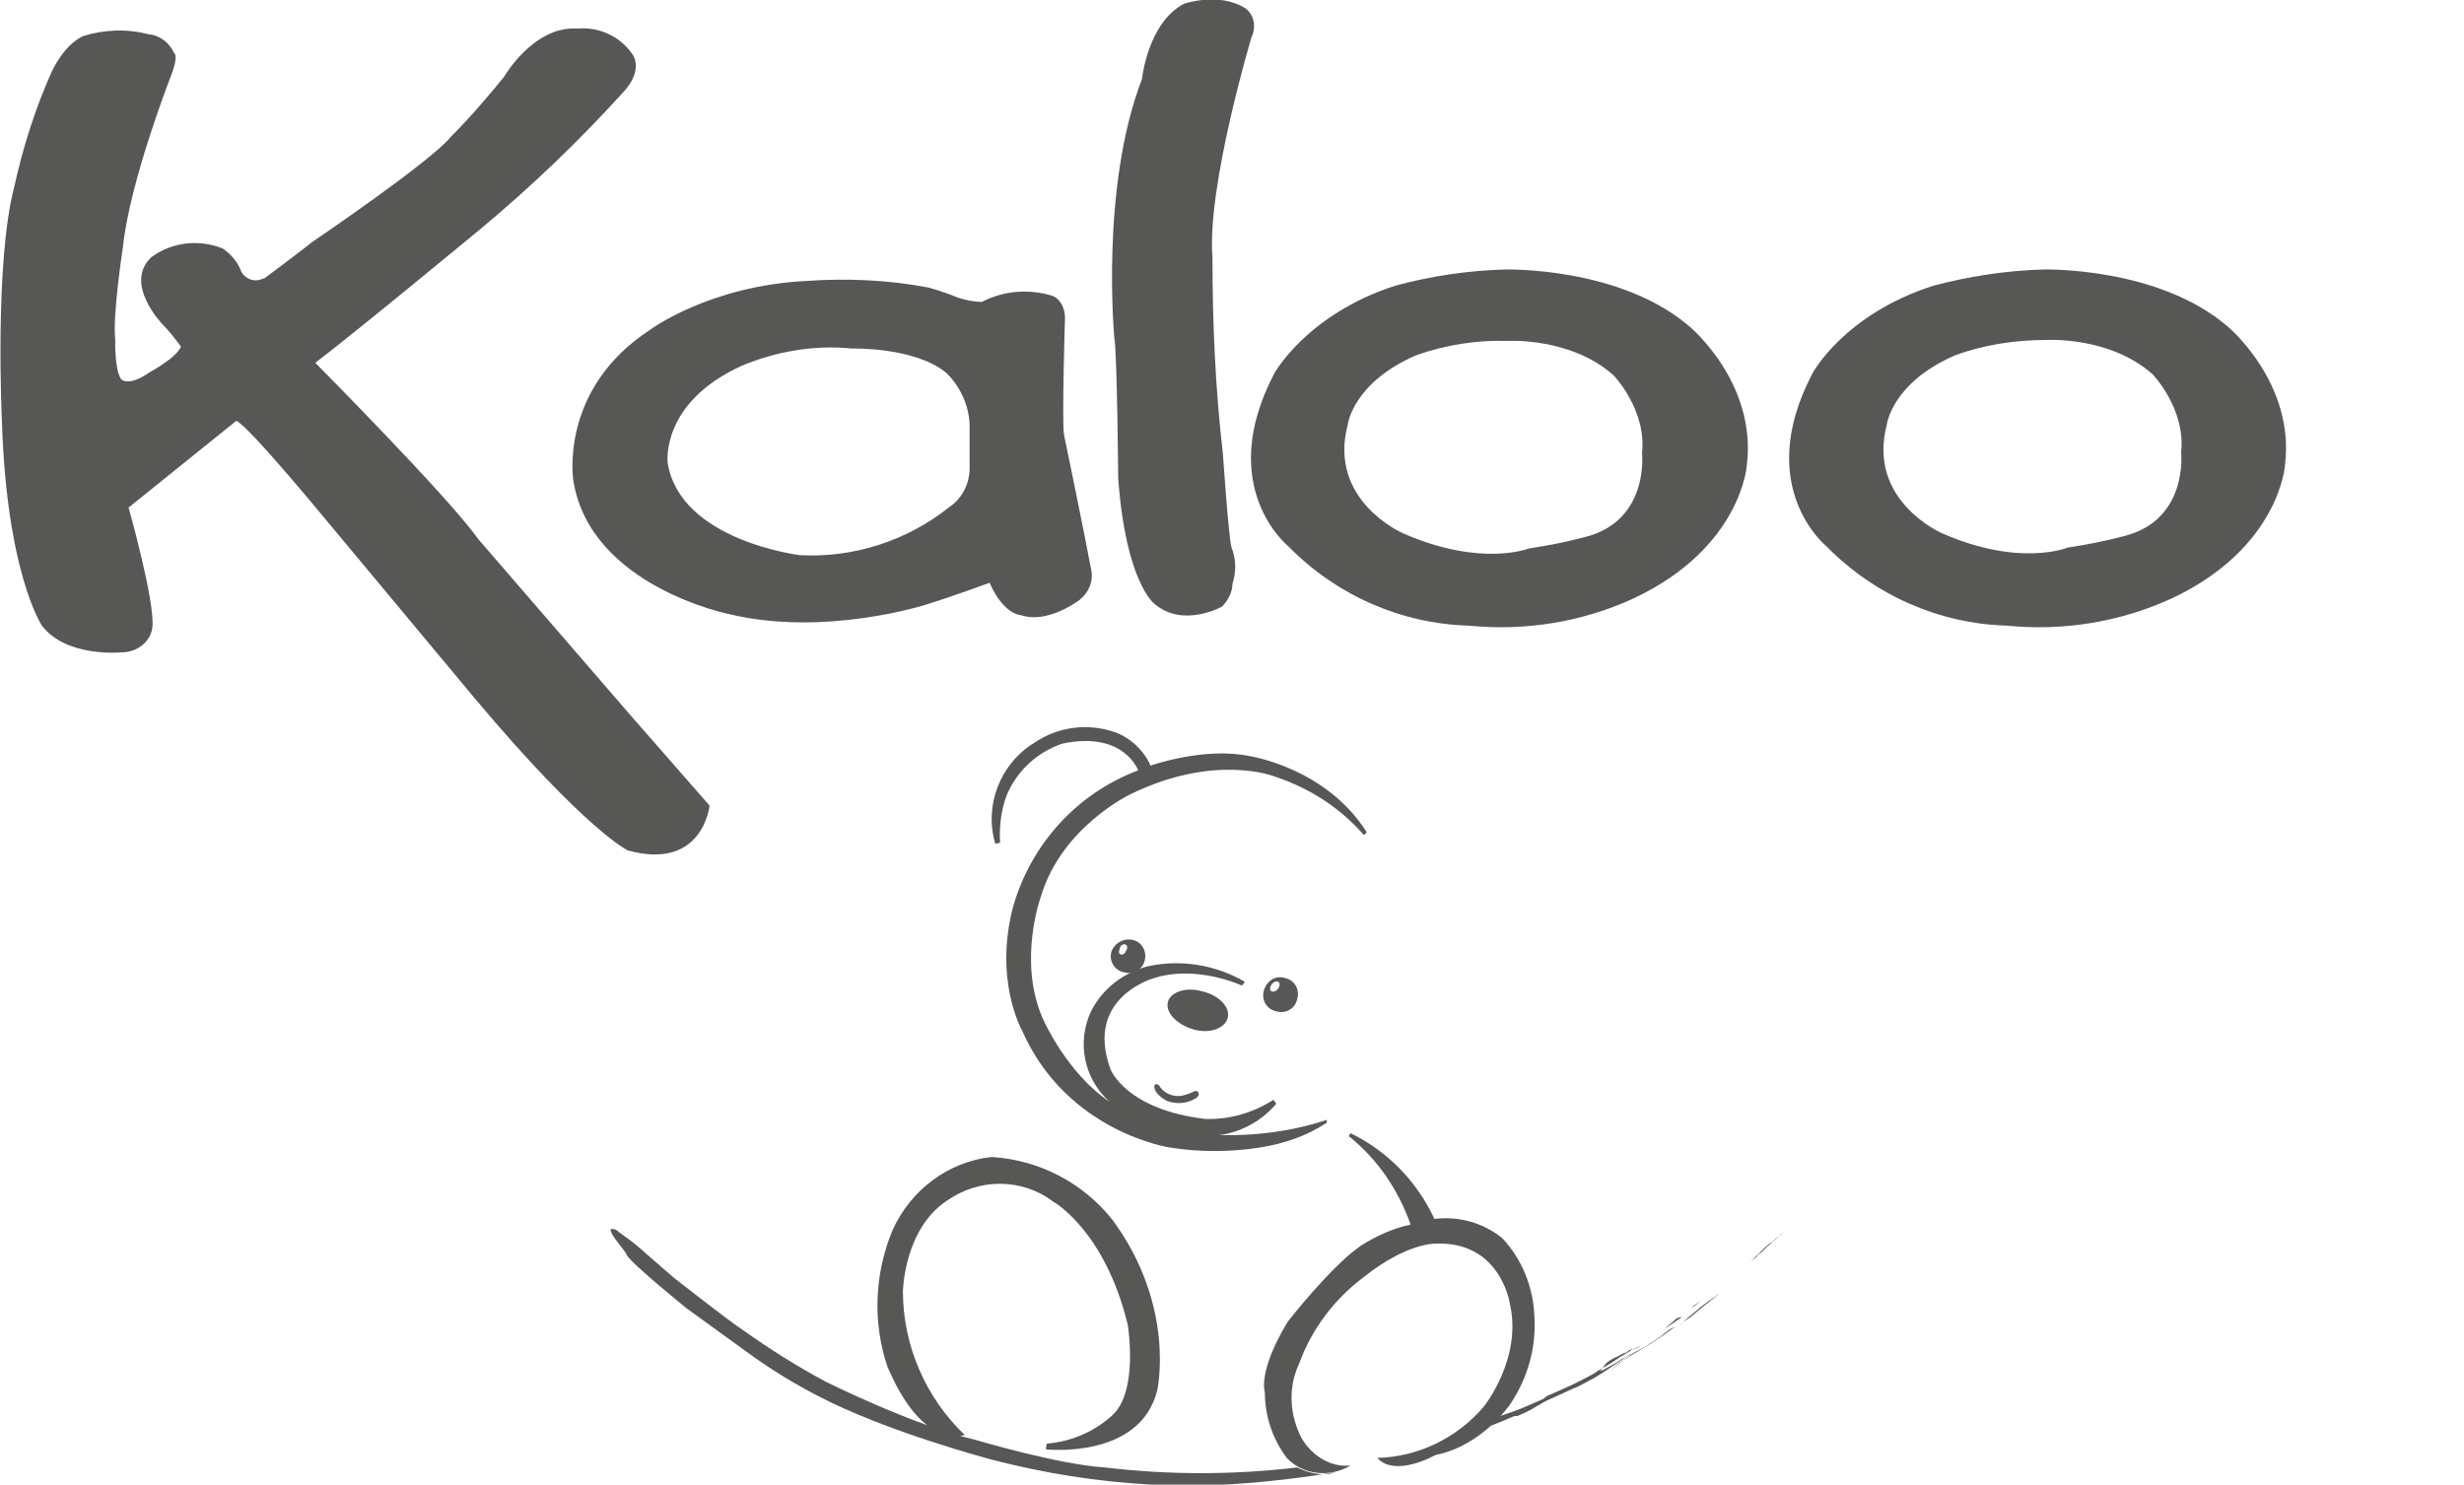
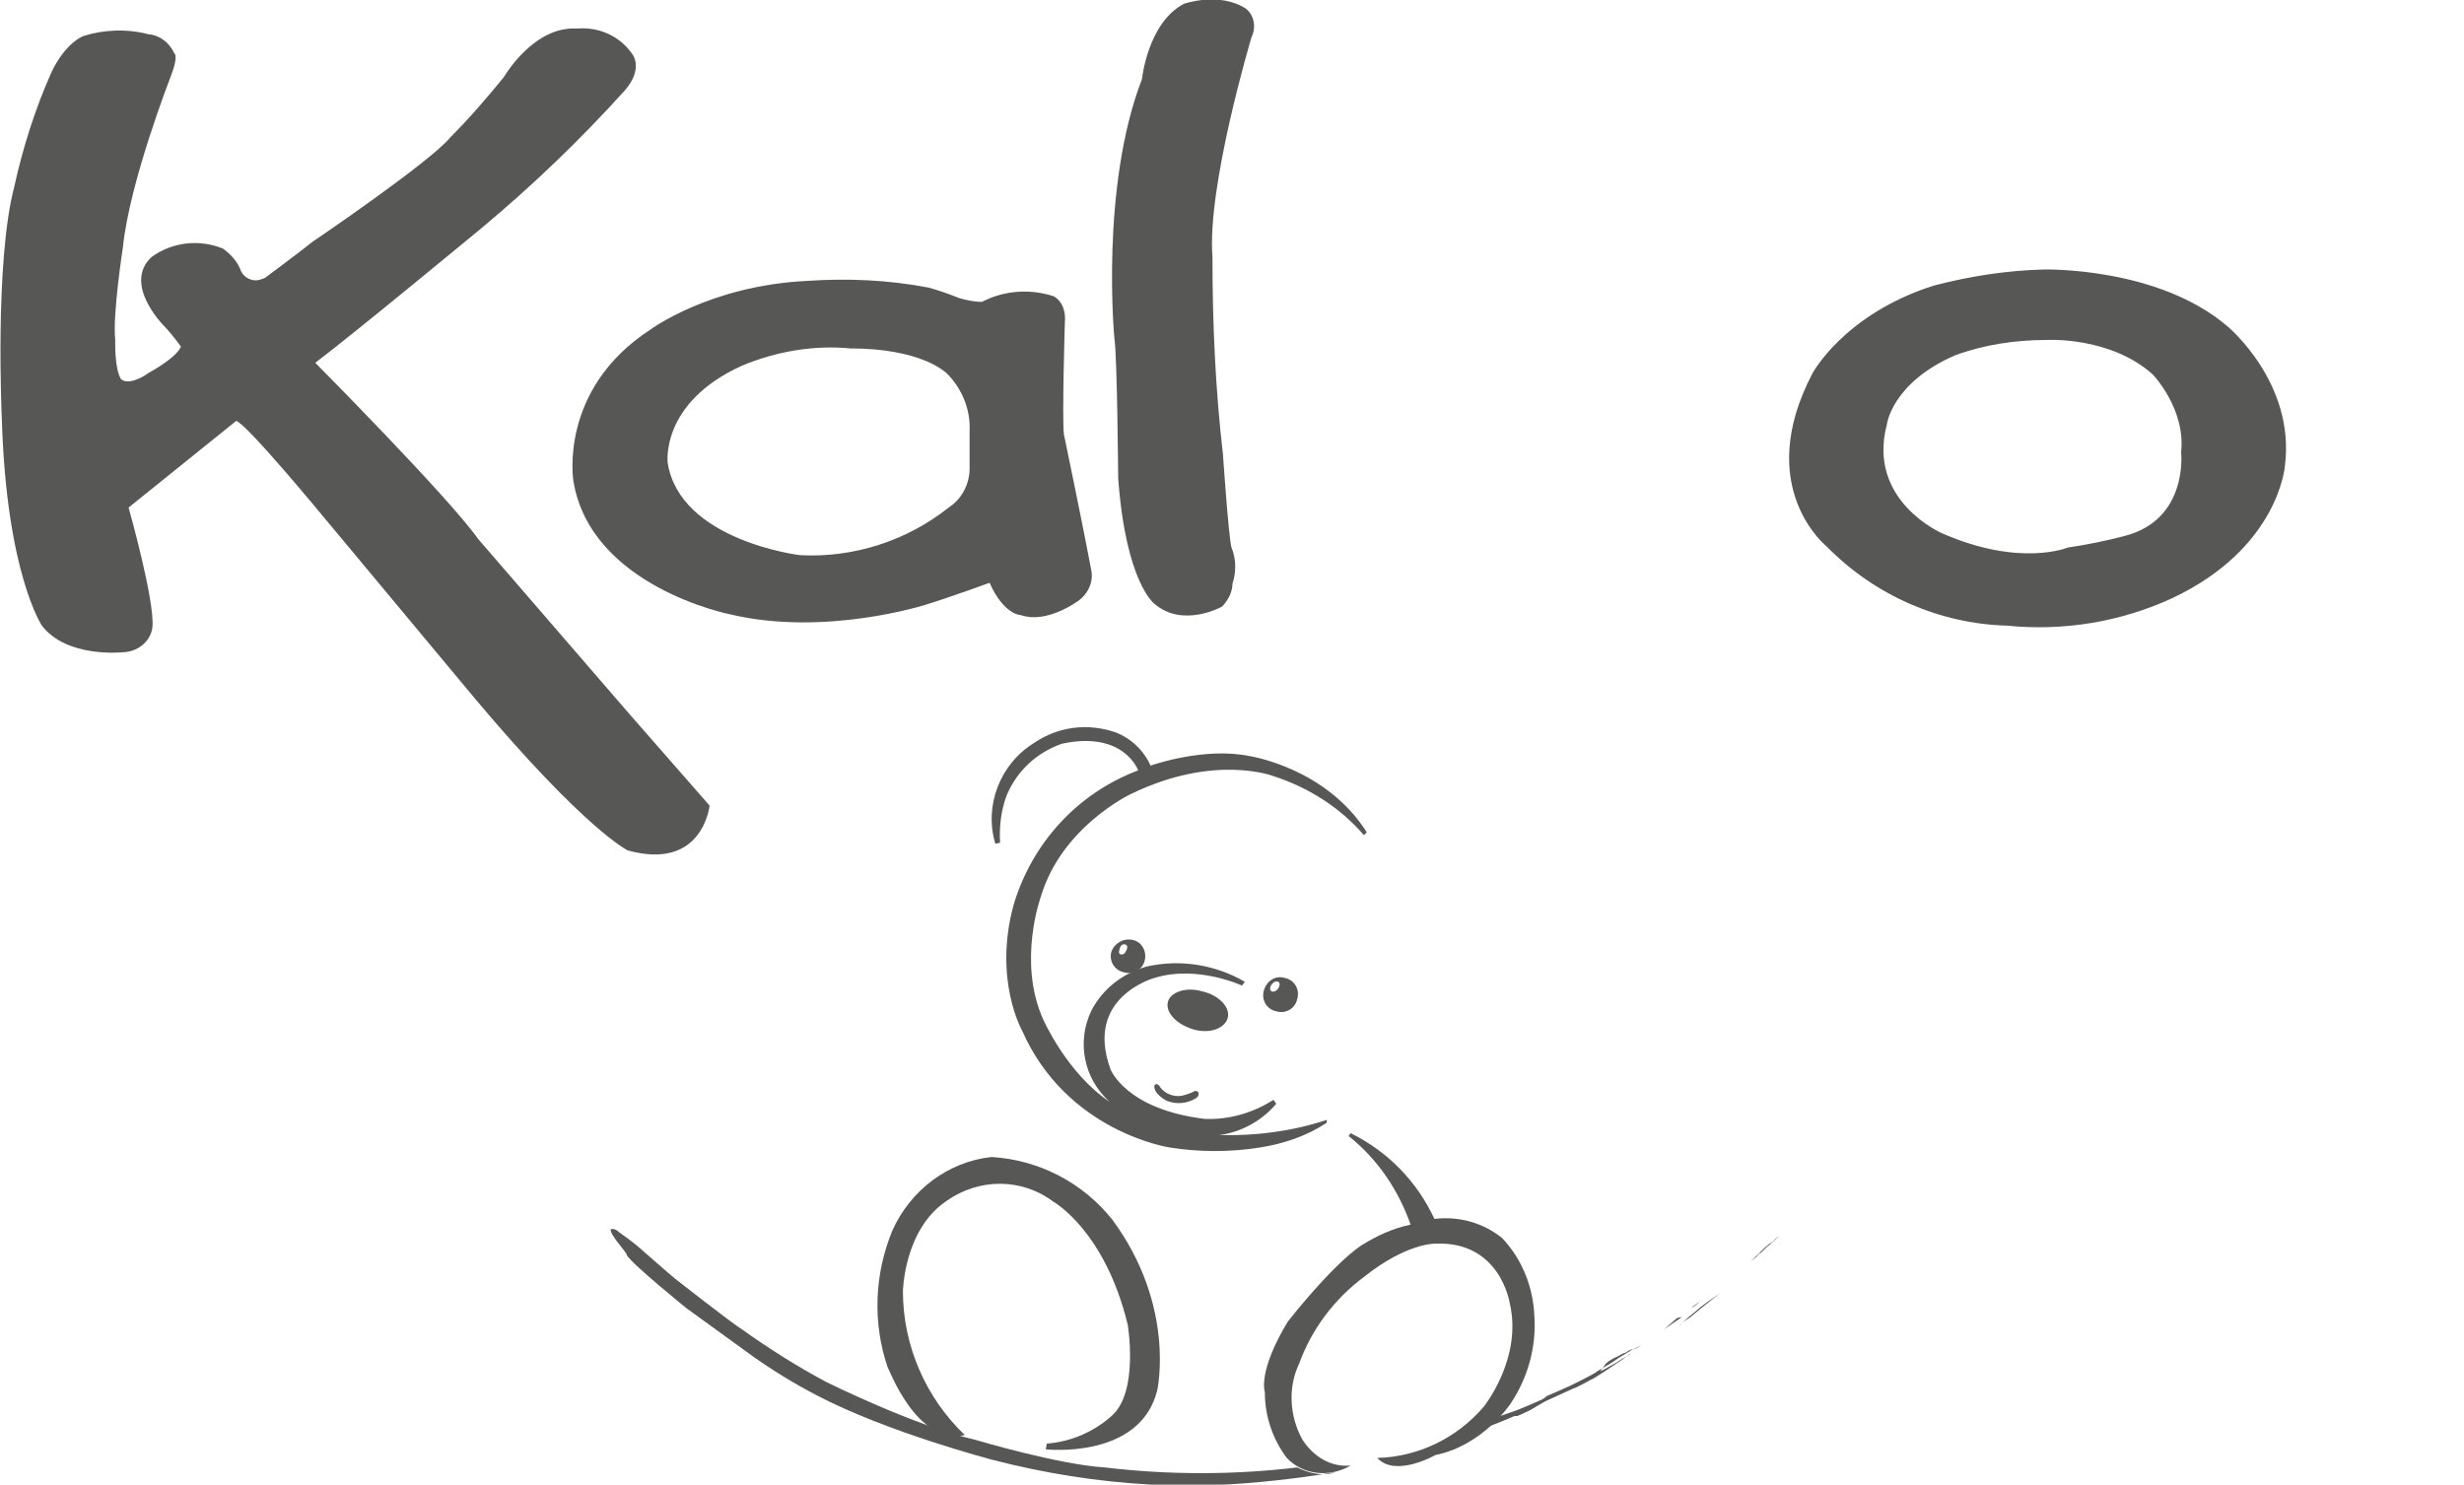
<svg xmlns="http://www.w3.org/2000/svg" id="Ebene_1" x="0px" y="0px" viewBox="0 0 258.7 155.9" style="enable-background:new 0 0 258.7 155.9;" xml:space="preserve">
  <style type="text/css"> .st0{fill:#575756;} </style>
  <title>Logo-Kaloos</title>
  <path class="st0" d="M126.2,104.1c1.8,0.4,3,1.7,2.7,2.8s-1.9,1.7-3.6,1.2s-2.9-1.7-2.7-2.8S124.5,103.6,126.2,104.1z" />
  <path class="st0" d="M118.9,98.7c1,0.2,1.5,1.2,1.3,2.1c0,0,0,0,0,0c-0.2,1-1.2,1.6-2.2,1.3c-1-0.2-1.6-1.2-1.3-2.2 C117,99.1,117.9,98.5,118.9,98.7C118.9,98.7,118.9,98.7,118.9,98.7z M118.2,99.9c0.2-0.3,0.2-0.6,0-0.7s-0.5,0-0.6,0.3 s-0.2,0.6,0,0.7S118.1,100.2,118.2,99.9L118.2,99.9z" />
  <path class="st0" d="M134.9,102.7c1,0.2,1.6,1.2,1.3,2.2c-0.2,1-1.2,1.6-2.2,1.3c-1-0.2-1.6-1.2-1.3-2.2c0,0,0,0,0,0 C133,103,133.9,102.4,134.9,102.7C134.9,102.6,134.9,102.6,134.9,102.7z M134.2,103.8c0.2-0.3,0.2-0.6,0-0.7s-0.5,0-0.7,0.3 s-0.2,0.6,0,0.7S134,104.1,134.2,103.8z" />
  <path class="st0" d="M139.3,117.6c-3.6,1.2-7.5,1.7-11.3,1.6c2.3-0.3,4.5-1.5,6-3.3l-0.3-0.4c-2.2,1.4-4.7,2.1-7.2,2 c-8.3-1-9.9-5.2-9.9-5.2c-2.8-7.6,4.6-9.6,4.6-9.6c4.5-1.4,9.2,0.8,9.2,0.8l0.3-0.4c-3.1-1.8-6.8-2.4-10.3-1.6 c-2.5,0.7-4.6,2.3-5.8,4.6c-1.6,3.3-0.8,7.2,1.9,9.6c-4.5-3-7-8.7-7-8.7c-2.7-6.1-0.2-12.9-0.2-12.9c2.2-7.3,9.4-10.7,9.4-10.7 c8.8-4.3,15-1.9,15-1.9c3.7,1.2,7,3.3,9.5,6.2l0.3-0.3c-4.3-6.8-12.3-8-12.3-8c-4.8-1-10.4,1-10.4,1c-0.7-1.6-2.1-2.9-3.7-3.5 c-2.9-1-6-0.6-8.5,1.1c-3.6,2.2-5.3,6.6-4.1,10.6l0.5-0.1c-0.1-1.7,0.1-3.4,0.7-5c1.1-2.6,3.2-4.5,5.8-5.4c6.5-1.4,8,2.8,8,2.8 c-6.4,2.4-11.2,7.7-13.1,14.2c-2.1,7.8,0.9,13.1,0.9,13.1c4.7,10.7,15.5,12.3,15.5,12.3c3.1,0.5,6.4,0.5,9.5,0 c2.5-0.4,4.9-1.2,7-2.6L139.3,117.6z" />
  <path class="st0" d="M121.7,114c0.4,0.7,1.2,1.1,2,1.1c0.5,0,1-0.2,1.5-0.4c0,0,0.4-0.3,0.6,0c0,0,0.2,0.3-0.2,0.6 c-0.9,0.6-2.1,0.7-3.1,0.3c0,0-1.4-0.7-1.3-1.6C121.3,113.8,121.5,113.8,121.7,114C121.7,113.9,121.7,114,121.7,114z" />
  <path class="st0" d="M101.3,150.7c-4.1-3.9-6.5-9.4-6.5-15.1c0,0,0.1-6.5,4.6-9.5c3.4-2.4,7.9-2.4,11.2,0.1c0,0,5.4,3,7.8,12.9 c0,0,1.2,7.1-1.7,9.6c-1.9,1.7-4.3,2.7-6.8,2.9l-0.1,0.6c0,0,9.9,1.1,11.7-6.2c0,0,2-8.8-4.7-17.9c-3.1-3.9-7.7-6.3-12.7-6.6 c-4.6,0.5-8.5,3.5-10.4,7.7c-1.9,4.6-2.1,9.7-0.5,14.4C93.3,143.6,96.2,151.8,101.3,150.7z" />
  <path class="st0" d="M141.6,119.3l0.2-0.3c3.9,1.9,7,5.1,8.8,9c2.6-0.3,5.1,0.4,7.1,2c2.1,2.2,3.3,5.2,3.4,8.3 c0.2,3.2-0.7,6.4-2.5,9.1c0,0-2.9,4.4-7.9,5.4c0,0-4.2,2.4-6.1,0.3c4.3-0.1,8.4-2.1,11.2-5.4c0,0,4.1-5.1,2.7-10.9 c0,0-1-6.5-7.8-6.2c0,0-3-0.1-7.5,3.5c-3.1,2.3-5.5,5.5-6.8,9.1c-1.2,2.5-1,5.5,0.3,7.9c0,0,1.7,3.1,5.1,2.8c-2.2,1.3-5,1-6.7-0.8 c-1.5-2-2.3-4.4-2.3-6.9c0,0-0.8-2.1,2.4-7.4c0,0,4.5-5.8,7.7-8c1.6-1,3.3-1.8,5.2-2.2C146.8,124.9,144.6,121.7,141.6,119.3z" />
  <path class="st0" d="M64.1,129.1c0,0,0.4-0.2,0.9,0.3c0.7,0.5,1.4,1,2.1,1.6c0,0,3.3,2.9,3.8,3.3c0,0,6,4.7,7,5.3 c2.8,2,5.8,3.9,8.8,5.5c0,0,9.2,4.6,15.7,6.1c0,0,8.7,2.6,13.6,2.9c6.7,0.8,13.5,0.8,20.2,0c0,0,2.2,1.2,4,0.5 c0,0-10.5,1.9-19.4,1.3c-5.6-0.3-11.2-1.2-16.6-2.6c0,0-11.1-2.9-18.5-6.8c-2.3-1.2-4.6-2.6-6.7-4.1l-6.9-5c0,0-5.7-4.6-6.3-5.6 C65.9,131.6,64.1,129.8,64.1,129.1z" />
  <path class="st0" d="M157.5,148.7c0.9-0.3,1.8-0.6,2.7-1c0,0,1.2-0.5,1.4-0.6c0.3-0.1,0.6-0.3,0.8-0.5c0,0,2.1-0.9,2.5-1.1 c0,0,2.5-1.2,2.8-1.5l1.5-0.9l0.9-0.6l0.5-0.3l0.5-0.3l0.3-0.2l0.3-0.1l0.7-0.4l-0.6,0.4l-0.3,0.1l-0.1,0h-0.1 c-0.2,0.1-0.3,0.1-0.4,0.2c-0.1,0.1-0.3,0.2-0.5,0.2c-0.1,0,0.1,0,0.1,0c-0.3,0.1-0.5,0.3-0.8,0.4c-0.4,0.2-0.8,0.4-1.1,0.7L168,144 c0.3-0.1,0.6-0.3,0.8-0.4l0.9-0.5l0.6-0.4l0.4-0.2l0.4-0.3l0.2-0.1L170,143c0,0-2.8,1.9-3,1.9c0,0-1.6,0.9-1.8,0.9l-2.4,1.1 c-0.5,0.2-1,0.5-1.5,0.8c-0.6,0.4-1.3,0.7-2,1H159c0,0-2.5,1.1-2.8,1.1C156.2,149.9,157.3,148.9,157.5,148.7z" />
-   <path class="st0" d="M169.1,143.9c0,0,0.9-0.8,1.1-0.9l0.7-0.5c0.4-0.3,0.9-0.6,1.3-0.8c0,0,0.8-0.4,1-0.6c0.4-0.2,0.8-0.5,1.2-0.8 l0.9-0.7c0.2-0.1,0.4-0.2,0.6-0.3l-1.1,0.8c0,0-0.9,0.6-1,0.7c0,0-1.3,0.8-1.5,0.9l-1.8,1.1L169.1,143.9z" />
  <path class="st0" d="M176.3,139.2c0,0,0.7-0.6,1-0.9c0,0,1-0.8,1.2-1s0,0,0,0c0.3-0.2,0.5-0.4,0.8-0.6l1.3-0.9l-1.9,1.5l-1.2,1 C177.5,138.3,176.3,139.1,176.3,139.2z" />
  <path class="st0" d="M186.8,129.8c-0.3,0.2-0.5,0.4-0.7,0.6l-0.3,0.2c-0.4,0.3-0.7,0.6-1,0.9c0,0-1,1-1.2,1.1 c0.3-0.2,0.5-0.4,0.8-0.6c0,0,0.3-0.4,0.4-0.4s0.8-0.8,0.9-0.8L186.8,129.8z" />
  <path class="st0" d="M177.6,137.3l1.1-0.8C178.6,136.5,177.9,137.3,177.6,137.3z" />
  <polygon class="st0" points="174.7,139.6 176.1,138.4 176.4,138.1 176.1,138.4 176.6,138.3 " />
  <path class="st0" d="M186.8,129.8" />
-   <path class="st0" d="M186.8,129.8l0.5-0.5C187.1,129.5,187,129.7,186.8,129.8z" />
  <path class="st0" d="M8.7,3.8c2.2-0.7,4.6-0.8,6.9-0.2c1.2,0.1,2.2,0.9,2.7,2c0,0,0.5,0.2-0.4,2.5c0,0-4.3,11-5,17.9 c0,0-1.1,7.1-0.8,9.7c0,0-0.1,3,0.6,4.1c0,0,0.7,0.9,3-0.7c0,0,2.8-1.5,3.3-2.7c-0.6-0.8-1.2-1.6-1.9-2.3c0,0-4.2-4.3-1.2-7.1 c2.2-1.6,5-1.9,7.5-0.9c0.7,0.5,1.4,1.2,1.8,2.1c0.3,1,1.4,1.5,2.3,1.1c0.1,0,0.2-0.1,0.3-0.1c0,0,3.9-2.9,5-3.8 c0,0,12.4-8.4,14.5-11c2-2,3.8-4.1,5.6-6.3c0,0,3.1-5.4,7.7-5.1c2.3-0.2,4.5,0.8,5.8,2.7c0,0,1.2,1.5-0.8,3.8 c-4.7,5.2-9.7,10-15.1,14.5c0,0-13.3,11-17.4,14.1c0,0,14,14.1,17.1,18.5c0,0,13.9,16.1,15.9,18.4l8.4,9.6c0,0-0.7,6.9-8.6,4.7 c0,0-4.4-2.1-16-15.9l-16-19.2c0,0-8-9.7-9.1-10l-11.3,9.1c0,0,2.8,9.9,2.5,12.6c-0.2,1.5-1.6,2.6-3.2,2.6c0,0-5.8,0.6-8.4-2.8 c0,0-3.7-5.5-4.2-21.5c0,0-0.8-16.6,1.3-24.6c0.9-4.1,2.2-8.2,3.9-12C5.4,7.6,6.6,4.8,8.7,3.8z" />
  <path class="st0" d="M103.1,31.7c2.3-1.2,5-1.4,7.5-0.6c0,0,1.4,0.6,1.2,2.8c0,0-0.3,9.9-0.1,11.7c0,0,2,9.6,2.9,14.4 c0.2,1.3-0.5,2.6-1.7,3.3c0,0-3.1,2.2-5.7,1.3c0,0-1.8,0-3.3-3.4c0,0-4.1,1.5-6.7,2.3c0,0-10.6,3.4-20.6,1c0,0-14.6-2.9-16.4-14 c0,0-1.6-9.6,8.1-15.9c0,0,6.2-4.6,16.4-5.1c4.3-0.3,8.6-0.1,12.8,0.7c1.1,0.3,2.2,0.7,3.2,1.1C101.4,31.5,102.2,31.7,103.1,31.7z M77.9,38.4c-8.6,3.9-7.8,10.2-7.8,10.2c1.3,8.2,13.9,9.7,13.9,9.7c5.6,0.3,11.2-1.5,15.6-5c1.4-0.9,2.2-2.5,2.2-4.1v-4 c0.1-2.2-0.8-4.4-2.4-6c-3.3-2.8-10-2.6-10-2.6C85.5,36.2,81.5,36.9,77.9,38.4L77.9,38.4z" />
-   <path class="st0" d="M158.1,28.3c0,0,12-0.3,19.3,6c0,0,7.1,5.9,6,14.6c0,0-0.6,8.6-11.8,13.9c-5.4,2.5-11.4,3.5-17.4,2.9 c-7.1-0.2-13.9-3.2-18.9-8.3c0,0-7.8-6.2-1.5-18.2c0,0,3.4-6.2,12.7-9.2C150.2,29,154.1,28.4,158.1,28.3z M148.7,37.3 c-6.7,2.9-7.2,7.3-7.2,7.3c-2.1,8,5.8,11.4,5.8,11.4c8.2,3.6,13.2,1.6,13.2,1.6c2-0.3,4-0.7,5.9-1.2c6.8-1.7,6-8.8,6-8.8 c0.5-4.6-3-8.2-3-8.2c-4.5-4-11.1-3.6-11.1-3.6C155.1,35.7,151.8,36.2,148.7,37.3L148.7,37.3z" />
  <path class="st0" d="M214.6,28.3c0,0,12-0.3,19.3,6c0,0,7.1,5.9,6,14.6c0,0-0.6,8.6-11.8,13.9c-5.4,2.5-11.4,3.5-17.4,2.9 c-7.1-0.2-13.9-3.2-18.9-8.3c0,0-7.8-6.2-1.5-18.2c0,0,3.3-6.2,12.7-9.2C206.8,29,210.7,28.4,214.6,28.3z M205.3,37.3 c-6.7,2.9-7.2,7.3-7.2,7.3c-2.1,8,5.8,11.4,5.8,11.4c8.2,3.6,13.2,1.5,13.2,1.5c2-0.3,4-0.7,5.9-1.2c6.8-1.7,6-8.8,6-8.8 c0.5-4.6-3-8.2-3-8.2c-4.5-4-11.1-3.6-11.1-3.6C211.6,35.7,208.3,36.2,205.3,37.3L205.3,37.3z" />
  <path class="st0" d="M128.3,63.7c0,0-4.1,2.3-7.1-0.3c0,0-3-2.2-3.8-13.2c0,0-0.1-12.9-0.4-14.7c0,0-1.5-15.8,2.9-27.2 c0,0,0.6-5.9,4.4-7.9c0,0,3.7-1.3,6.5,0.5c0.9,0.7,1.1,2,0.6,3c0,0-4.7,15.7-4.1,23.1c0,6.9,0.3,13.8,1.1,20.7c0,0,0.6,8.8,0.9,9.8 c0.5,1.2,0.5,2.6,0.1,3.8C129.4,62.2,128.9,63.1,128.3,63.7z" />
</svg>